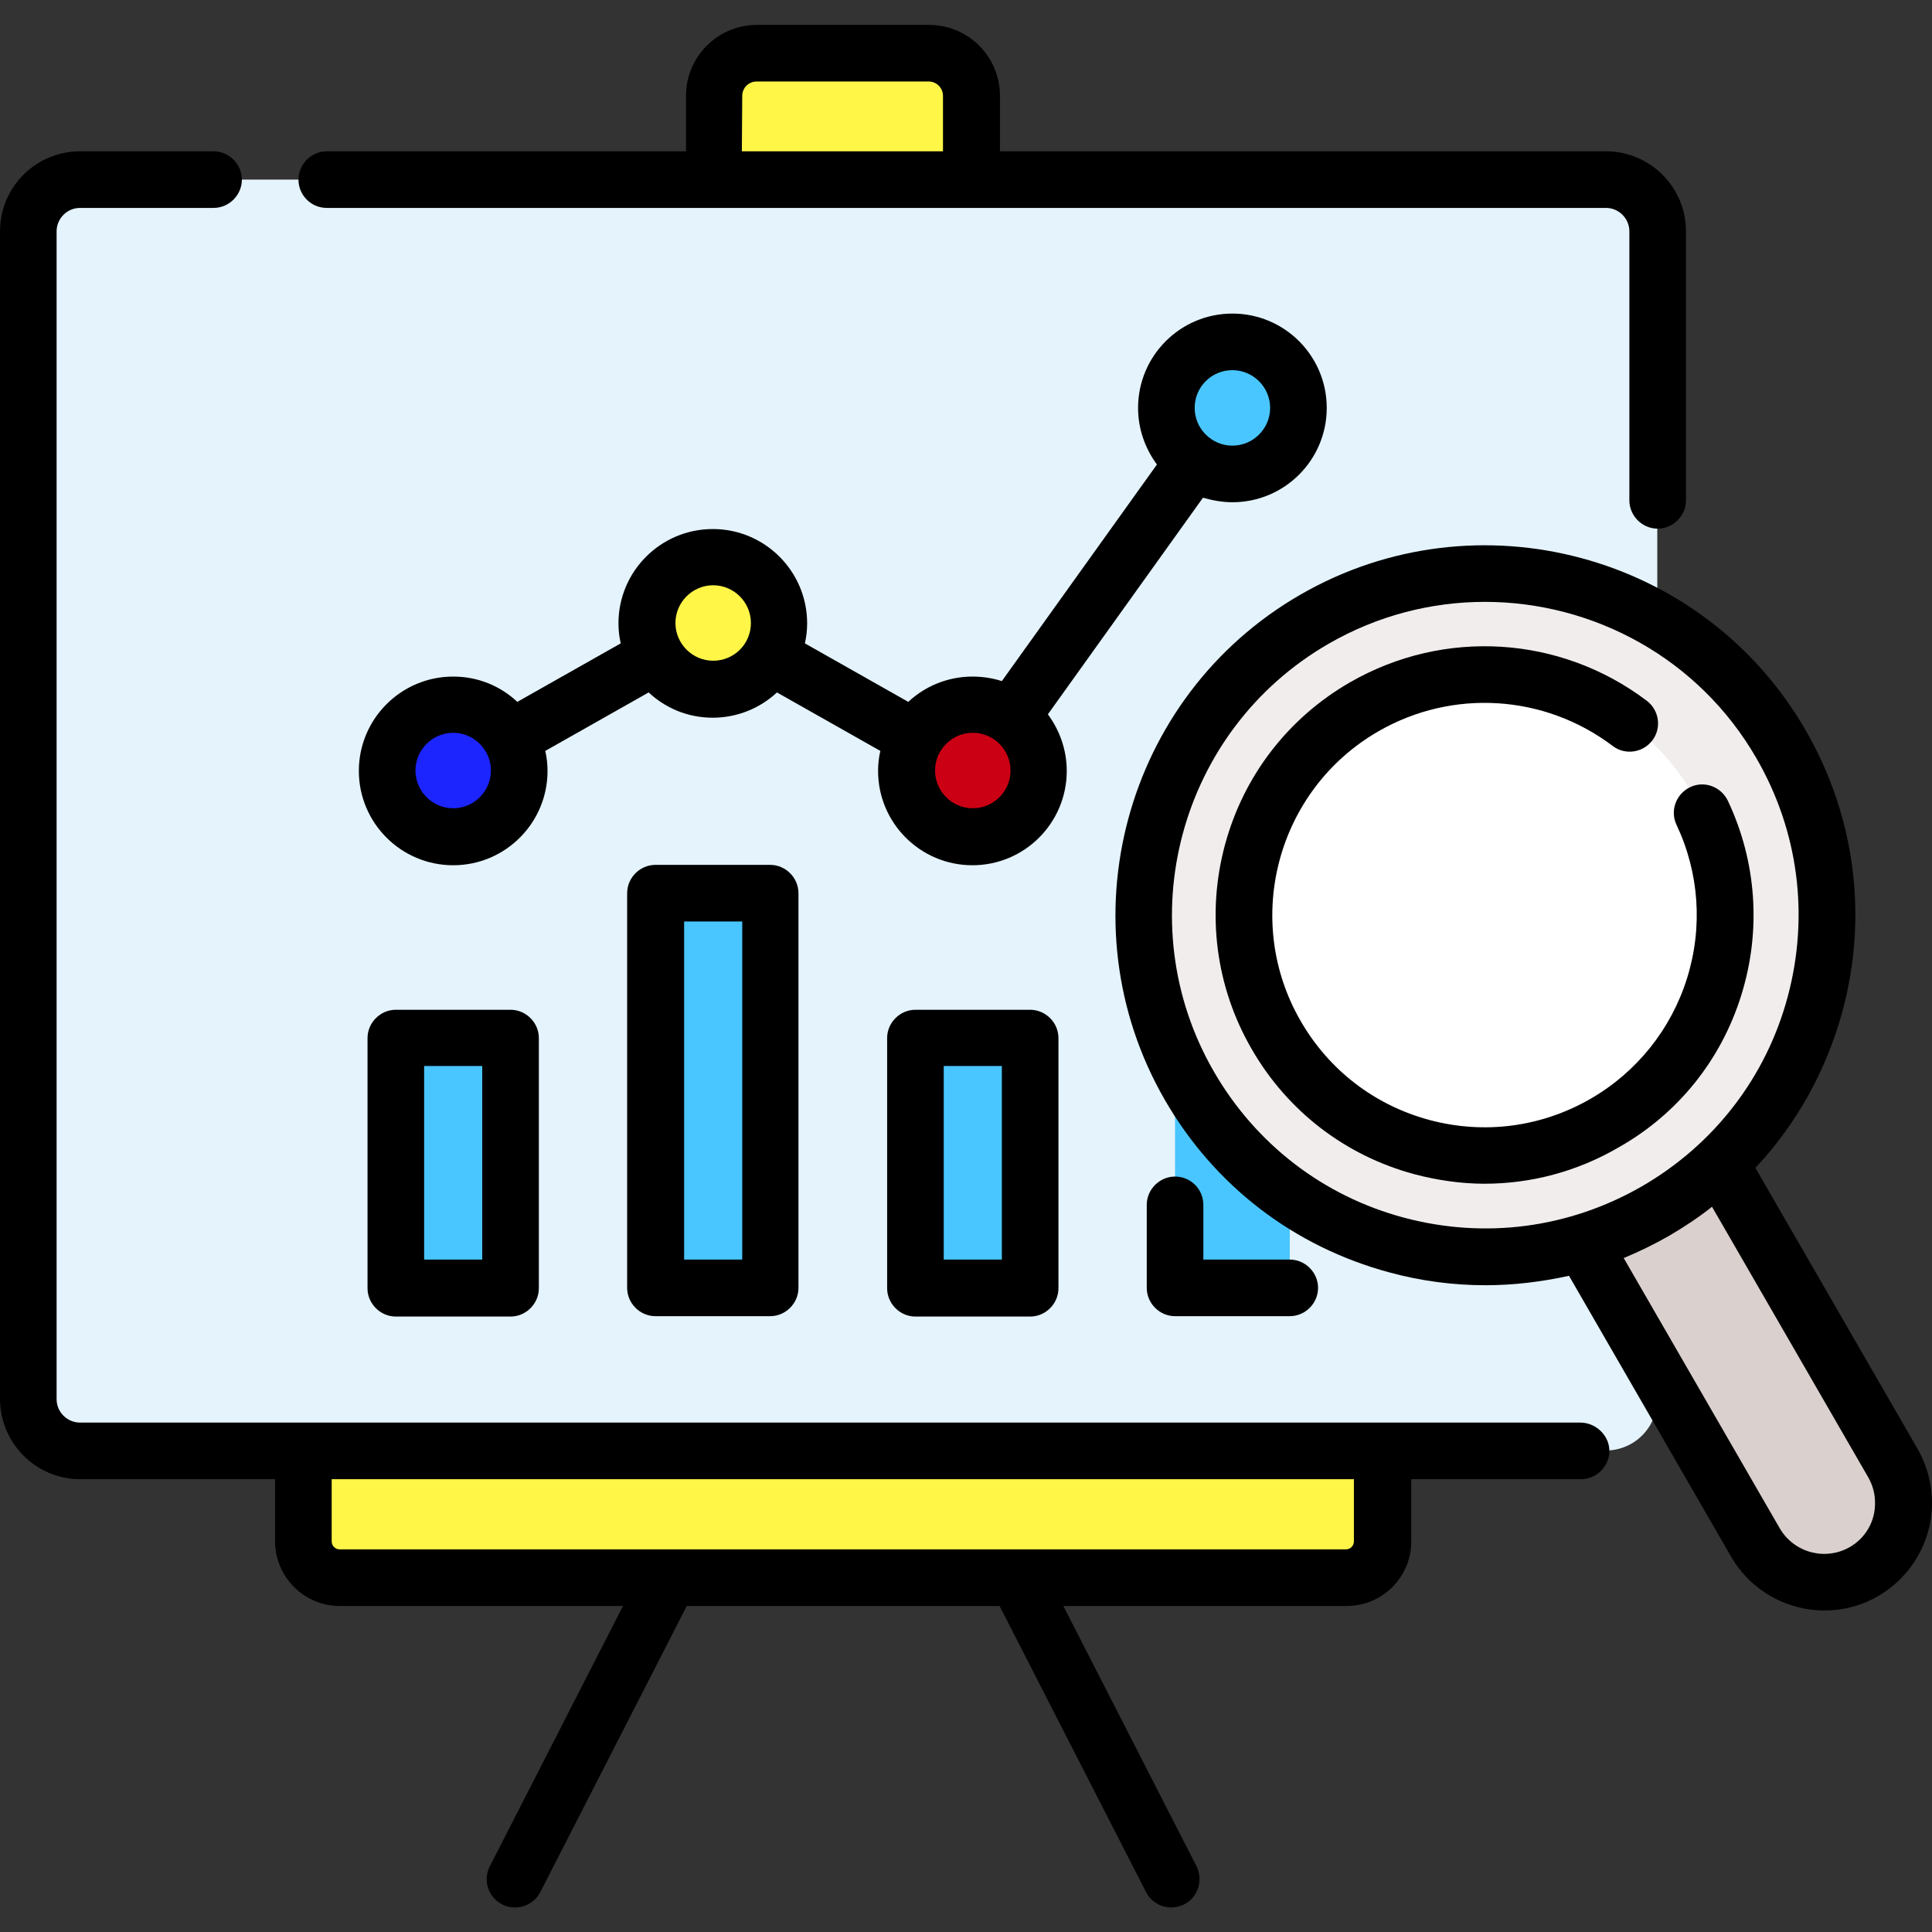
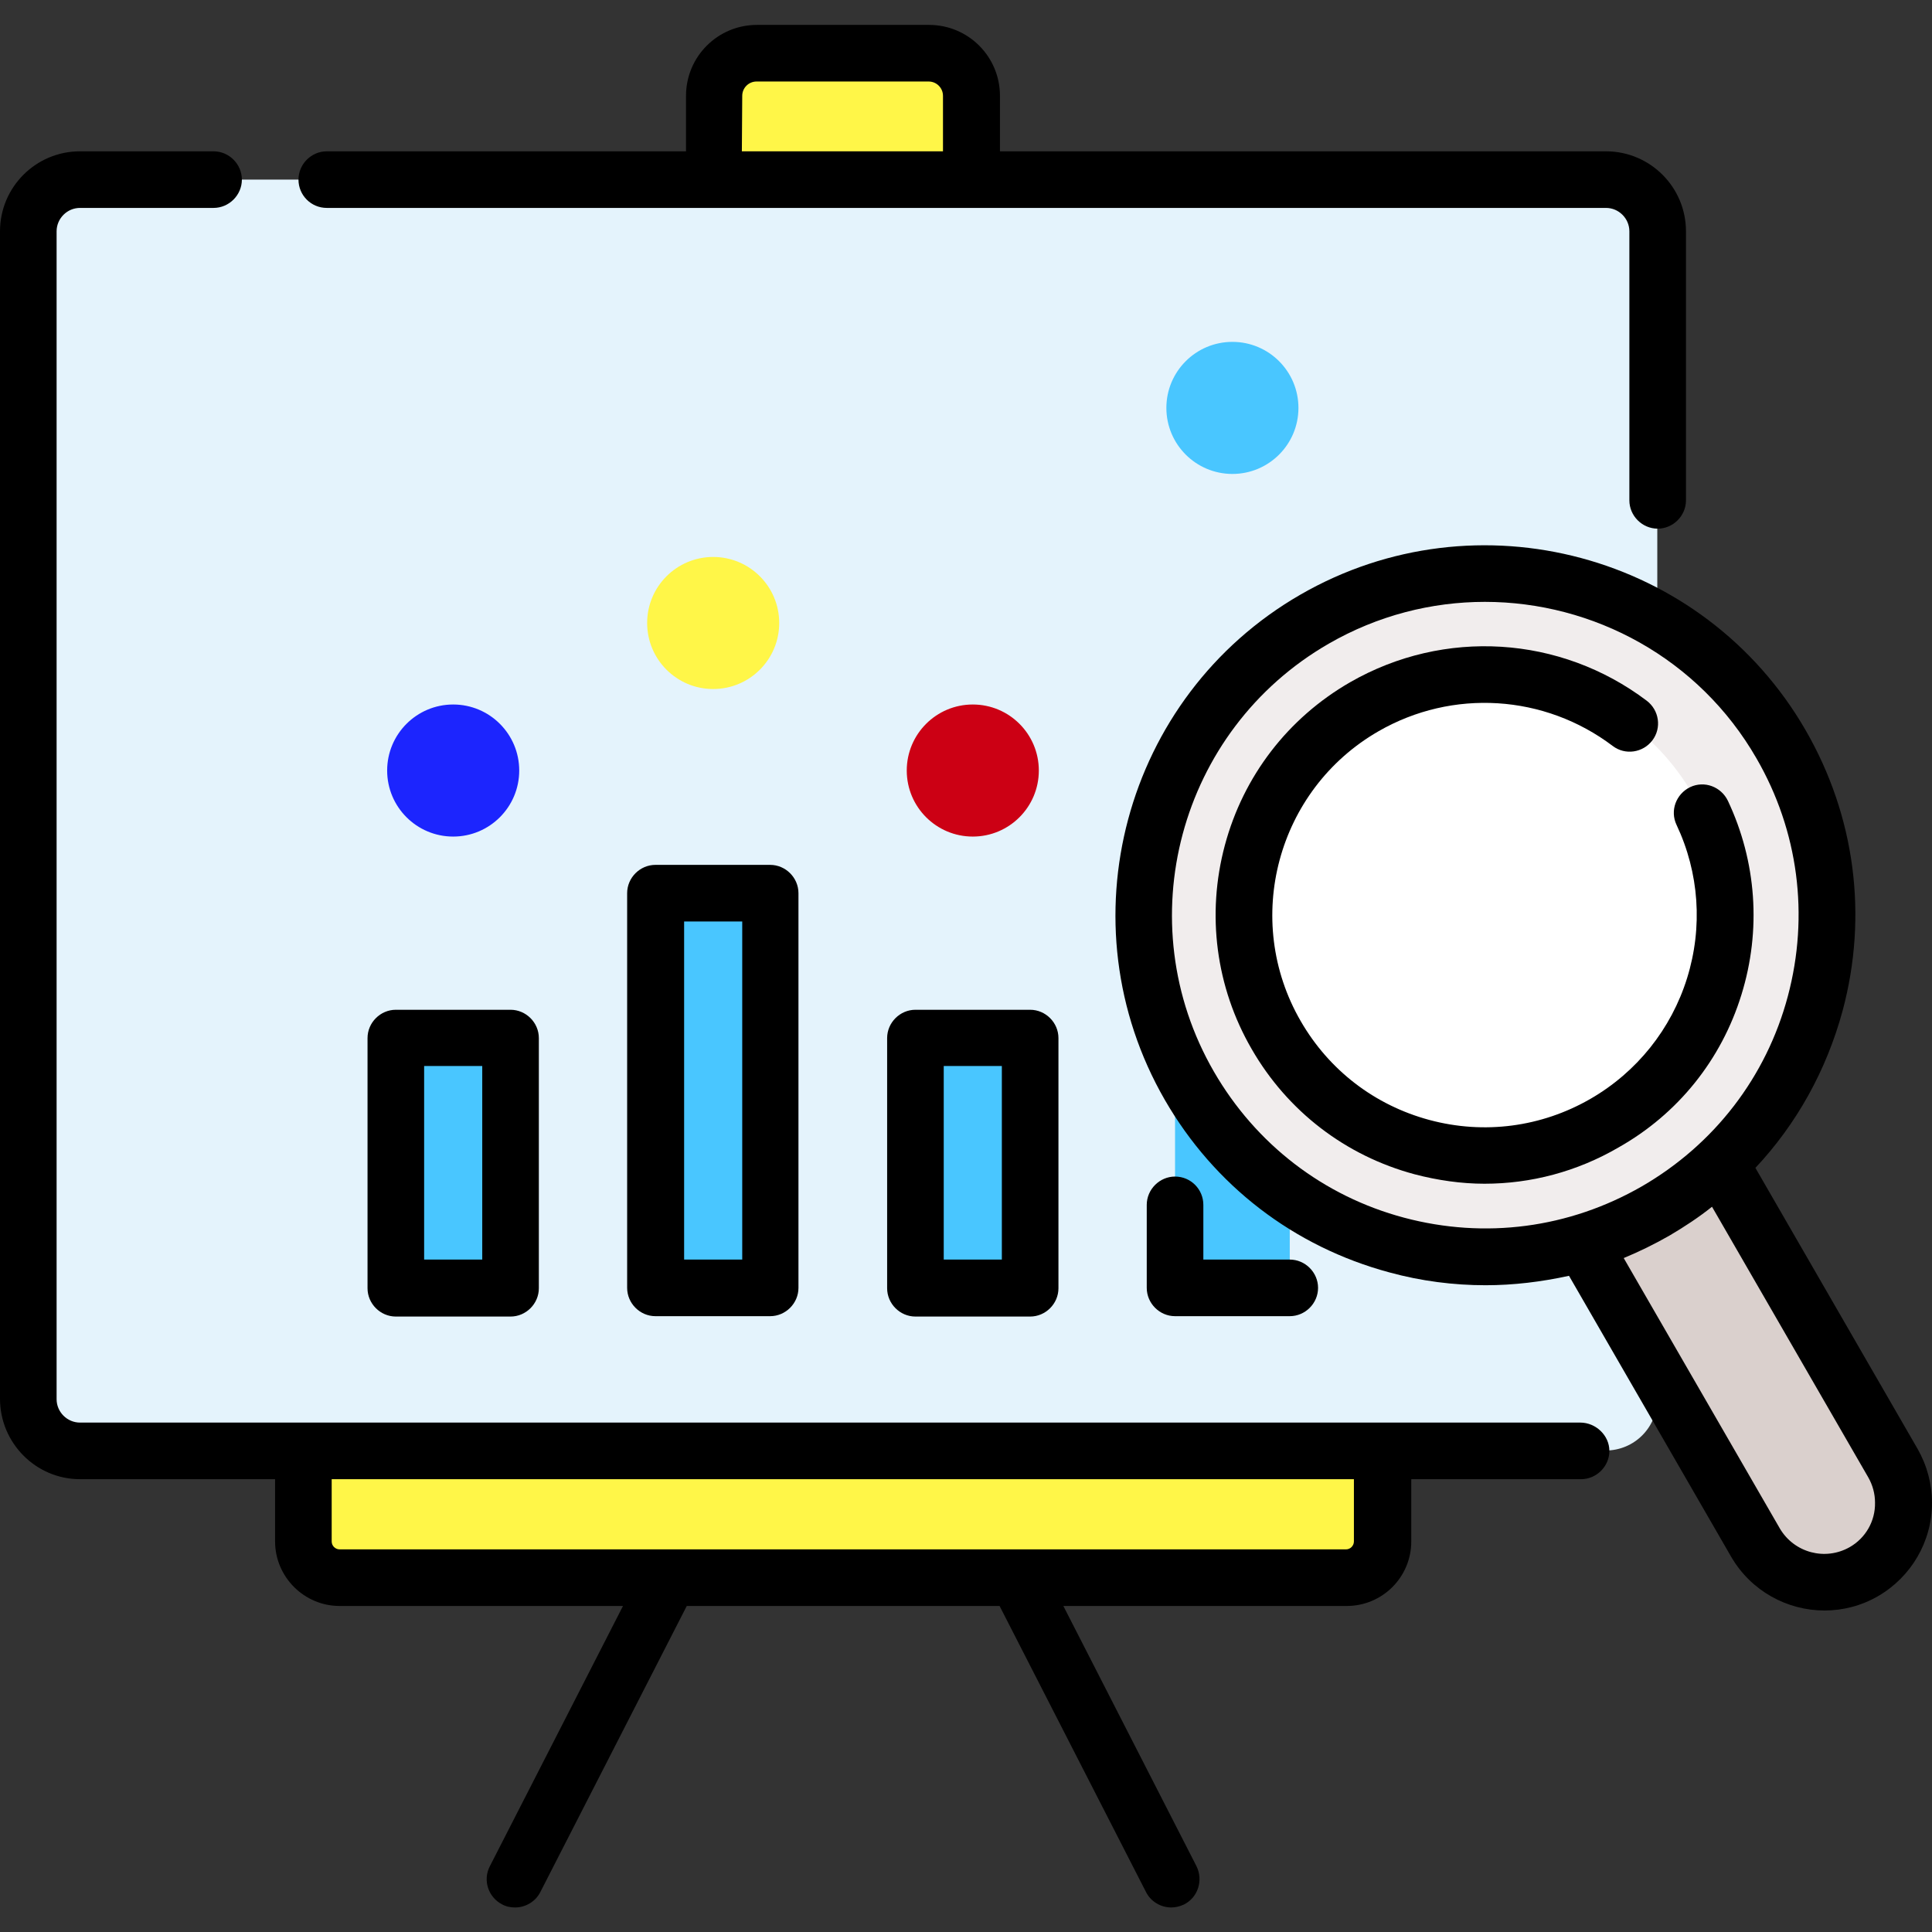
<svg xmlns="http://www.w3.org/2000/svg" version="1.1" id="Capa_1" x="0px" y="0px" viewBox="0 0 512 512" style="enable-background:new 0 0 512 512;" xml:space="preserve">
  <rect x="0" y="0" width="512" height="512" fill="#333333" stroke="none" />
  <style type="text/css">
	.st0{fill:#E4F3FC;}
	.st1{fill:#1C25FE;}
	.st2{fill:#FFF648;}
	.st3{fill:#CC0014;}
	.st4{fill:#49C6FF;}
	.st5{fill:#DAD0CD;}
	.st6{fill:#F1EDED;}
	.st7{fill:#FFFFFF;}
</style>
  <path class="st0" d="M7.5,61.3v309.4c0,7.6,6.1,13.7,13.7,13.7h404.3c7.6,0,13.7-6.1,13.7-13.7V61.3c0-7.6-6.1-13.7-13.7-13.7H21.2  C13.6,47.6,7.5,53.8,7.5,61.3z" />
  <g>
    <circle class="st1" cx="120.1" cy="204.2" r="17.5" />
  </g>
  <g>
    <circle class="st2" cx="189" cy="165.1" r="17.5" />
  </g>
  <g>
    <circle class="st3" cx="257.8" cy="204.2" r="17.5" />
  </g>
  <g>
    <circle class="st4" cx="326.6" cy="108.1" r="17.5" />
  </g>
  <path class="st2" d="M80.4,408.5v-24h285.9v24c0,5.3-4.3,9.6-9.6,9.6H90C84.7,418,80.4,413.7,80.4,408.5z" />
  <path class="st2" d="M189.2,47.6V25.4c0-6.2,5.1-11.3,11.3-11.3h45.6c6.2,0,11.3,5.1,11.3,11.3v22.2L189.2,47.6L189.2,47.6z" />
  <rect x="104.9" y="275.1" class="st4" width="30.4" height="66.3" />
  <rect x="173.7" y="236.7" class="st4" width="30.4" height="104.6" />
  <rect x="242.6" y="275.1" class="st4" width="30.4" height="66.3" />
  <rect x="311.4" y="206.9" class="st4" width="30.4" height="134.5" />
  <path class="st5" d="M409.5,312.1l55.8,96.7c5.8,10,18.7,13.5,28.7,7.7l0,0c10-5.8,13.5-18.7,7.7-28.7l-55.8-96.7L409.5,312.1z" />
  <circle class="st6" cx="393.5" cy="242.5" r="90.5" />
  <circle class="st7" cx="393.5" cy="242.5" r="63.7" />
-   <path d="M326.6,133.1c13.8,0,25-11.2,25-25s-11.2-25-25-25s-25,11.2-25,25c0,5.6,1.9,10.8,5,15l-41.1,57.4c-2.5-0.8-5.1-1.2-7.8-1.2  c-6.6,0-12.6,2.6-17,6.7l-27.4-15.5c0.4-1.7,0.6-3.5,0.6-5.3c0-13.8-11.2-25-25-25s-25,11.2-25,25c0,1.8,0.2,3.6,0.6,5.3l-27.4,15.5  c-4.5-4.2-10.4-6.7-17-6.7c-13.8,0-25,11.2-25,25s11.2,25,25,25s25-11.2,25-25c0-1.8-0.2-3.6-0.6-5.3l27.4-15.5  c4.5,4.2,10.4,6.7,17,6.7s12.6-2.6,17-6.7l27.4,15.5c-0.4,1.7-0.6,3.5-0.6,5.3c0,13.8,11.2,25,25,25c13.8,0,25-11.2,25-25  c0-5.6-1.9-10.8-5-15l41.1-57.4C321.3,132.6,323.9,133.1,326.6,133.1z M326.6,98.1c5.5,0,10,4.5,10,10c0,5.5-4.5,10-10,10  s-10-4.5-10-10C316.6,102.5,321.1,98.1,326.6,98.1z M120.1,214.2c-5.5,0-10-4.5-10-10s4.5-10,10-10s10,4.5,10,10  S125.6,214.2,120.1,214.2z M189,175.1c-5.5,0-10-4.5-10-10c0-5.5,4.5-10,10-10s10,4.5,10,10C199,170.7,194.5,175.1,189,175.1z   M257.8,214.2c-5.5,0-10-4.5-10-10s4.5-10,10-10c5.5,0,10,4.5,10,10S263.3,214.2,257.8,214.2z" />
  <path d="M418.8,377h-52.5H80.4H21.2c-3.4,0-6.2-2.8-6.2-6.2V61.3c0-3.4,2.8-6.2,6.2-6.2h35.4c4.1,0,7.5-3.4,7.5-7.5  s-3.4-7.5-7.5-7.5H21.2C9.5,40.1,0,49.6,0,61.3v309.4C0,382.4,9.5,392,21.2,392h51.7v16.5c0,9.4,7.7,17.1,17.1,17.1h75.1l-35.3,69  c-1.9,3.7-0.4,8.2,3.3,10.1c1.1,0.6,2.3,0.8,3.4,0.8c2.7,0,5.4-1.5,6.7-4.1l38.8-75.8h82.9l38.8,75.8c1.3,2.6,4,4.1,6.7,4.1  c1.2,0,2.3-0.3,3.4-0.8c3.7-1.9,5.1-6.4,3.3-10.1l-35.3-69h75.1c9.4,0,17.1-7.6,17.1-17.1V392h45c4.1,0,7.5-3.4,7.5-7.5  S422.9,377,418.8,377z M358.8,408.5c0,1.1-0.9,2.1-2.1,2.1H90c-1.1,0-2.1-0.9-2.1-2.1V392h270.9V408.5z" />
  <path d="M86.6,55.1h102.7h68.3h168c3.4,0,6.2,2.8,6.2,6.2v71.3c0,4.1,3.4,7.5,7.5,7.5s7.5-3.4,7.5-7.5V61.3  c0-11.7-9.5-21.2-21.2-21.2H265V25.4c0-10.4-8.4-18.8-18.8-18.8h-45.6c-10.4,0-18.8,8.4-18.8,18.8v14.7H86.6c-4.1,0-7.5,3.4-7.5,7.5  S82.4,55.1,86.6,55.1z M196.7,25.4c0-2.1,1.7-3.8,3.8-3.8h45.6c2.1,0,3.8,1.7,3.8,3.8v14.7h-53.3L196.7,25.4L196.7,25.4z" />
  <path d="M104.9,267.6c-4.1,0-7.5,3.4-7.5,7.5v66.3c0,4.1,3.4,7.5,7.5,7.5h30.4c4.1,0,7.5-3.4,7.5-7.5v-66.3c0-4.1-3.4-7.5-7.5-7.5  H104.9z M127.8,333.8h-15.4v-51.3h15.4V333.8z" />
  <path d="M173.7,229.2c-4.1,0-7.5,3.4-7.5,7.5v104.6c0,4.1,3.4,7.5,7.5,7.5h30.4c4.1,0,7.5-3.4,7.5-7.5V236.7c0-4.1-3.4-7.5-7.5-7.5  H173.7z M196.7,333.8h-15.4v-89.6h15.4V333.8z" />
  <path d="M242.6,267.6c-4.1,0-7.5,3.4-7.5,7.5v66.3c0,4.1,3.4,7.5,7.5,7.5H273c4.1,0,7.5-3.4,7.5-7.5v-66.3c0-4.1-3.4-7.5-7.5-7.5  H242.6z M265.5,333.8h-15.4v-51.3h15.4V333.8z" />
  <path d="M311.4,311.8c-4.1,0-7.5,3.4-7.5,7.5v22c0,4.1,3.4,7.5,7.5,7.5h30.4c4.1,0,7.5-3.4,7.5-7.5s-3.4-7.5-7.5-7.5h-22.9v-14.5  C318.9,315.2,315.6,311.8,311.4,311.8z" />
  <path d="M508.2,384l-43-74.5c10.9-11.6,18.8-25.8,23.1-41.6c6.8-25.3,3.3-51.7-9.8-74.4c-27-46.8-87.1-62.9-133.9-35.9  c-46.8,27-62.9,87.1-35.9,133.9c13.1,22.7,34.2,38.9,59.5,45.7c8.4,2.3,17,3.4,25.5,3.4c7.4,0,14.8-0.9,22.1-2.5l43,74.5  c5.3,9.1,14.9,14.2,24.7,14.2c4.8,0,9.7-1.2,14.2-3.8c8.8-5.1,14.3-14.5,14.3-24.7C512,393.3,510.7,388.4,508.2,384z M372.1,322.7  c-21.4-5.7-39.3-19.5-50.4-38.7c-22.9-39.6-9.3-90.5,30.4-113.4c13-7.5,27.3-11.1,41.4-11.1c28.7,0,56.7,14.9,72,41.5  c11.1,19.2,14,41.6,8.3,63s-19.5,39.3-38.7,50.4C415.8,325.5,393.5,328.4,372.1,322.7z M490.2,410c-6.5,3.7-14.7,1.5-18.5-4.9  l-41.4-71.7c4.1-1.7,8.2-3.7,12.2-6c3.9-2.3,7.7-4.8,11.2-7.6l41.4,71.7c1.2,2.1,1.8,4.4,1.8,6.7C497,403.1,494.4,407.6,490.2,410z" />
  <path d="M461.5,263.6c5.3-17.1,4-35.3-3.6-51.4c-1.8-3.7-6.2-5.4-10-3.6c-3.7,1.8-5.4,6.2-3.6,10c6,12.7,7,27.1,2.8,40.6  c-4.2,13.5-13.3,24.9-25.6,32c-13,7.5-28.2,9.5-42.7,5.6c-14.5-3.9-26.6-13.2-34.1-26.2c-15.5-26.8-6.3-61.3,20.6-76.8  c19.6-11.3,44-9.8,62.1,3.9c3.3,2.5,8,1.8,10.5-1.5c2.5-3.3,1.8-8-1.5-10.5c-22.9-17.3-53.7-19.2-78.6-4.9  c-16.5,9.5-28.3,24.9-33.2,43.2s-2.4,37.6,7.1,54c9.5,16.5,24.9,28.3,43.2,33.2c6.1,1.6,12.4,2.5,18.5,2.5c12.3,0,24.5-3.2,35.5-9.6  C444.7,295.2,456.2,280.8,461.5,263.6z" />
</svg>